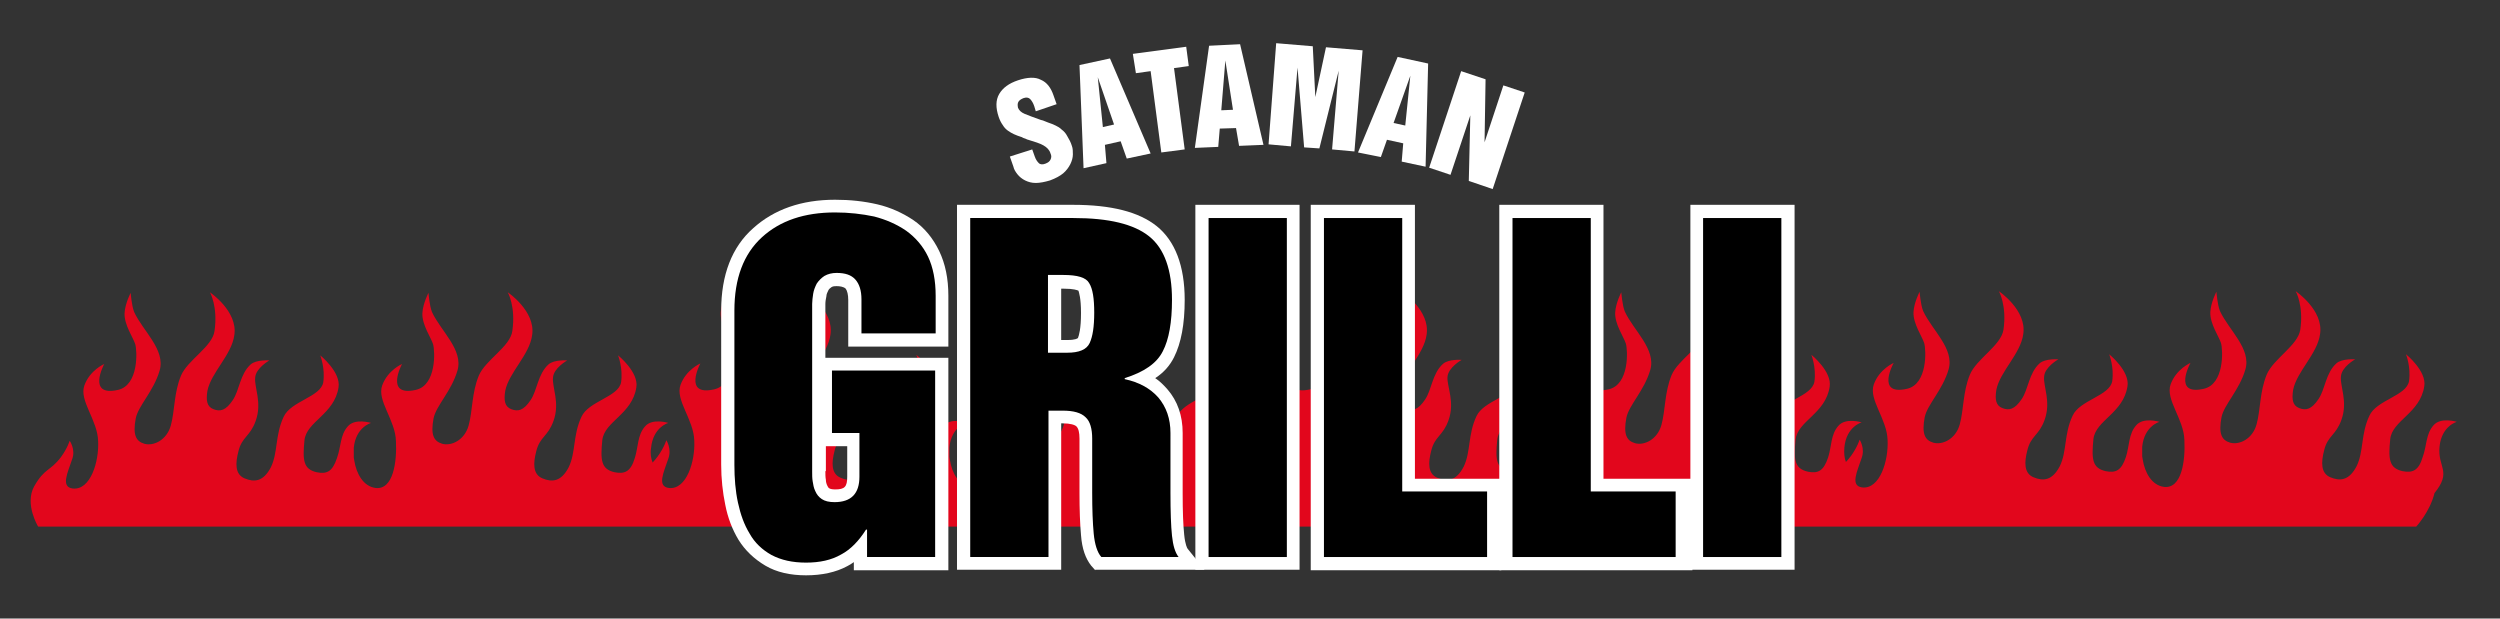
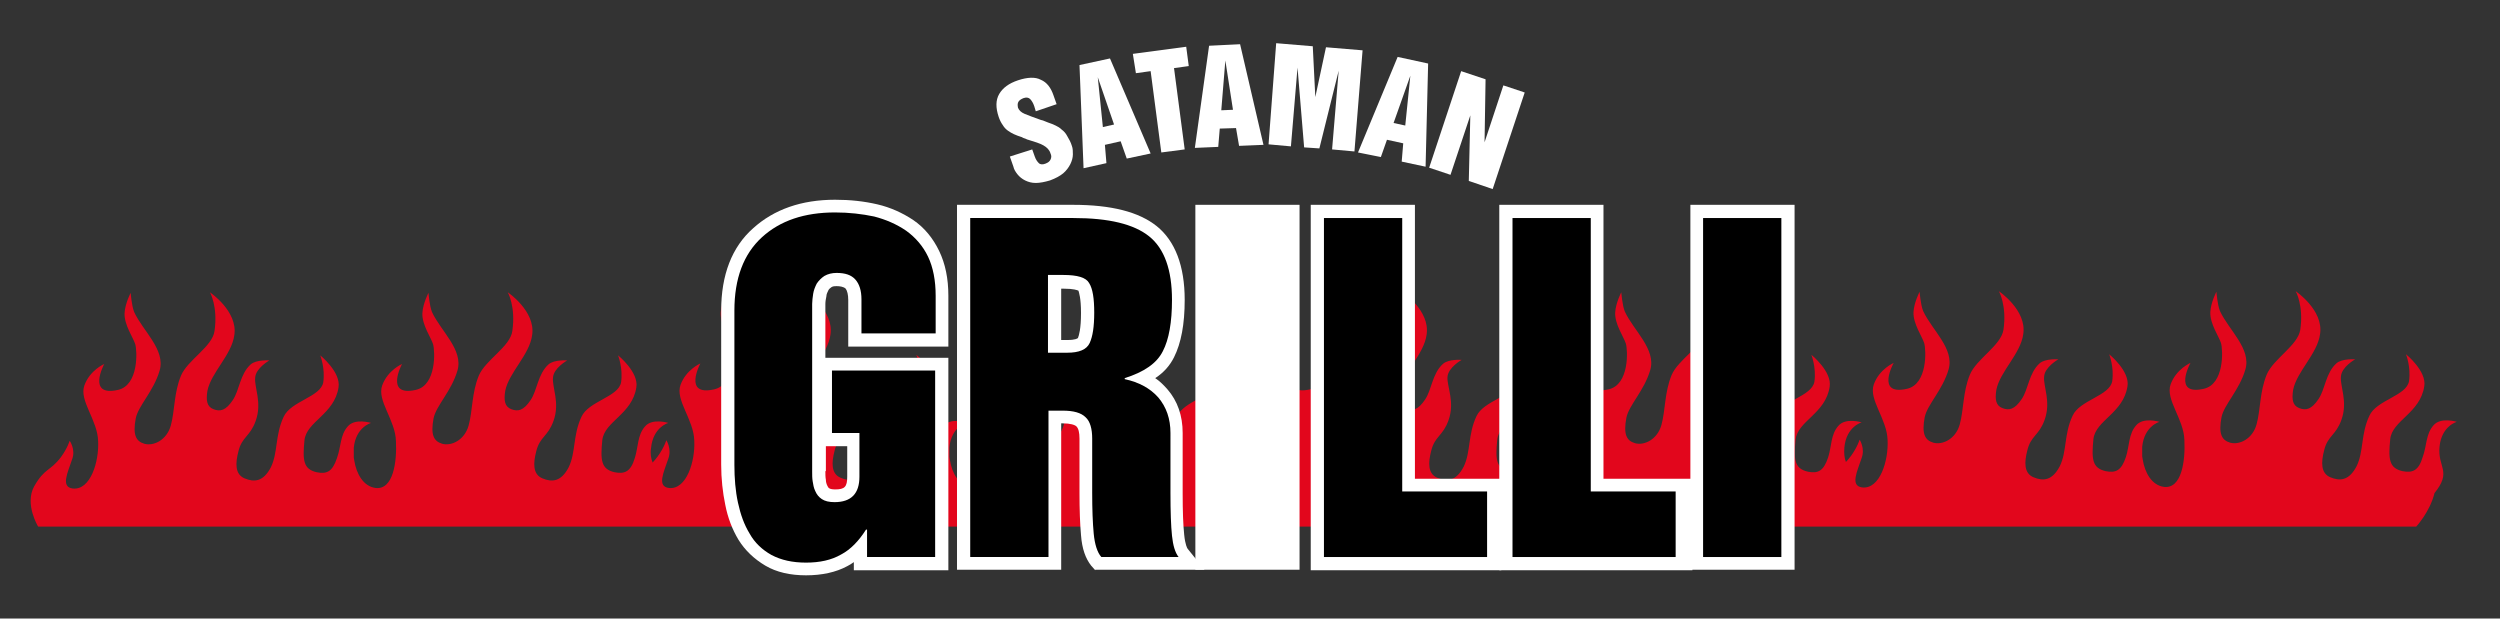
<svg xmlns="http://www.w3.org/2000/svg" version="1.1" id="Layer_1" x="0px" y="0px" viewBox="0 0 491.9 121.7" style="enable-background:new 0 0 491.9 121.7;" xml:space="preserve">
  <rect x="0" y="0" width="491.9" height="121.7" fill="#333333" stroke="none" />
  <style type="text/css">
	.st0{fill:#E2061C;}
	.st1{fill:#FFFFFF;}
</style>
  <path class="st0" d="M480,87.9c0.4-4.1,3.4-4.9,3.4-4.9s-3.2-1-4.6,0.7c-1.5,1.7-1.3,4-2.1,6.2c-0.8,2.7-2,3.2-4,2.8  c-2.6-0.6-2.8-2.3-2.4-6.3c0.4-3.7,5.9-5.1,6.7-10.4c0.5-3-3.6-6.3-3.6-6.3s1,2.5,0.6,5.3c-0.5,2.9-6.4,3.7-7.8,6.8  c-1.7,3.6-1.1,7-2.5,9.9c-1.5,2.9-3.3,3-5.2,2.2c-1.9-0.8-1.8-3-1.2-5.3c0.7-2.9,2.3-2.9,3.4-6c1.3-3.6-0.3-6.6-0.1-8.5  c0.1-1.9,2.8-3.4,2.8-3.4s-2.6-0.2-3.7,0.8c-2.1,1.9-2.2,5.1-3.5,7c-1.4,2.1-2.5,2.3-3.8,1.8c-1.3-0.5-1.5-1.7-1.2-3.6  c0.7-3.6,4.8-7.1,5.3-11c0.7-4.7-4.8-8.4-4.8-8.4s1.6,2.8,0.9,7.6c-0.5,3.1-5.3,5.7-6.6,8.8c-1.4,3.4-1.2,6.9-2,9.8  c-0.8,2.9-3.4,4.1-5.2,3.6c-1.7-0.5-2.3-1.8-1.7-5c0.5-2.5,3.5-5.3,4.7-9.4c1.2-4.1-3.3-7.8-5-11.5c-0.5-1.2-0.7-3.8-0.7-3.8  s-1.1,2.1-1.2,4c-0.1,2.3,1.7,4.8,2.1,6.1c0.4,1.3,0.7,8.1-3.4,9c-6.2,1.4-2.6-5.1-2.6-5.1s-2.8,1.2-3.9,4.2c-1.1,3,2.6,6.8,2.7,11  c0.2,4-0.5,9.6-4,9.2c-2.4-0.3-3.8-2.8-4.2-5.4c0-0.2-0.1-0.4-0.1-0.6c0-0.5,0-1.2,0-1.9c0.4-4.1,3.4-4.9,3.4-4.9s-3.2-1-4.6,0.7  c-1.5,1.7-1.3,4-2,6.2c-0.9,2.7-2,3.2-4,2.8c-2.6-0.6-2.8-2.3-2.4-6.3c0.4-3.7,5.9-5.1,6.7-10.4c0.5-3-3.6-6.3-3.6-6.3  s1,2.5,0.6,5.3c-0.5,2.9-6.4,3.7-7.8,6.8c-1.7,3.6-1.1,7-2.5,9.9c-1.5,2.9-3.3,3-5.2,2.2c-1.9-0.8-1.8-3-1.2-5.3  c0.7-2.9,2.3-2.9,3.4-6c1.3-3.6-0.3-6.6-0.1-8.5c0.1-1.9,2.8-3.4,2.8-3.4s-2.6-0.2-3.7,0.8c-2.1,1.9-2.2,5.1-3.5,7  c-1.4,2.1-2.5,2.3-3.8,1.8c-1.3-0.5-1.5-1.7-1.2-3.6c0.7-3.6,4.8-7.1,5.3-11c0.7-4.7-4.8-8.4-4.8-8.4s1.6,2.8,0.9,7.6  c-0.5,3.1-5.3,5.7-6.6,8.8c-1.4,3.4-1.2,6.9-2,9.8c-0.8,2.9-3.4,4.1-5.2,3.6c-1.7-0.5-2.3-1.8-1.7-5c0.5-2.5,3.5-5.3,4.7-9.4  c1.2-4.1-3.3-7.8-5-11.5c-0.5-1.2-0.7-3.8-0.7-3.8s-1.1,2.1-1.2,4c-0.1,2.3,1.7,4.8,2.1,6.1c0.4,1.3,0.7,8.1-3.4,9  c-6.2,1.4-2.6-5.1-2.6-5.1s-2.8,1.2-3.9,4.2c-1.1,3,2.6,6.8,2.7,11c0.2,4-1.5,9.7-5,9.3c-2.4-0.3-1-3.1-0.1-5.8  c0.7-1.9-0.4-3.6-0.4-3.6s-0.4,1.4-1.7,3.2c-0.4,0.5-0.7,0.9-1,1.2c-0.3-0.8-0.4-1.7-0.3-2.9c0.4-4.1,3.4-4.9,3.4-4.9  s-3.2-1-4.6,0.7c-1.5,1.7-1.3,4-2,6.2c-0.9,2.7-2,3.2-4,2.8c-2.6-0.6-2.8-2.3-2.4-6.3c0.4-3.7,5.9-5.1,6.7-10.4  c0.5-3-3.6-6.3-3.6-6.3s1,2.5,0.6,5.3c-0.5,2.9-6.4,3.7-7.8,6.8c-1.7,3.6-1.1,7-2.5,9.9c-1.5,2.9-3.3,3-5.2,2.2  c-1.9-0.8-1.8-3-1.2-5.3c0.7-2.9,2.3-2.9,3.4-6c1.3-3.6-0.3-6.6-0.2-8.5c0.1-1.9,2.8-3.4,2.8-3.4s-2.6-0.2-3.7,0.8  c-2.1,1.9-2.2,5.1-3.5,7c-1.4,2.1-2.5,2.3-3.8,1.8c-1.3-0.5-1.5-1.7-1.2-3.6c0.7-3.6,4.8-7.1,5.3-11c0.7-4.7-4.8-8.4-4.8-8.4  s1.6,2.8,0.9,7.6c-0.4,3.1-5.3,5.7-6.6,8.8c-1.4,3.4-1.2,6.9-2,9.8c-0.8,2.9-3.4,4.1-5.2,3.6c-1.7-0.5-2.3-1.8-1.7-5  c0.5-2.5,3.5-5.3,4.7-9.4c1.2-4.1-3.3-7.8-5-11.5c-0.5-1.2-0.7-3.8-0.7-3.8s-1.1,2.1-1.2,4c-0.1,2.3,1.7,4.8,2.1,6.1  c0.4,1.3,0.7,8.1-3.4,9c-6.2,1.4-2.7-5.1-2.7-5.1s-2.8,1.2-3.9,4.2c-1.1,3,2.6,6.8,2.7,11c0.2,4-0.5,9.6-4,9.2  c-2.4-0.3-3.8-2.8-4.2-5.4c0-0.2-0.1-0.4-0.1-0.6c0-0.5,0-1.2,0-1.9c0.4-4.1,3.4-4.9,3.4-4.9s-3.2-1-4.6,0.7c-1.5,1.7-1.3,4-2.1,6.2  c-0.9,2.7-2,3.2-4,2.8c-2.6-0.6-2.8-2.3-2.4-6.3c0.4-3.7,5.9-5.1,6.7-10.4c0.5-3-3.6-6.3-3.6-6.3s1,2.5,0.6,5.3  c-0.5,2.9-6.4,3.7-7.8,6.8c-1.7,3.6-1.1,7-2.5,9.9c-1.5,2.9-3.3,3-5.2,2.2c-1.9-0.8-1.8-3-1.2-5.3c0.7-2.9,2.3-2.9,3.4-6  c1.3-3.6-0.3-6.6-0.2-8.5c0.1-1.9,2.8-3.4,2.8-3.4s-2.6-0.2-3.7,0.8c-2.1,1.9-2.2,5.1-3.5,7c-1.4,2.1-2.5,2.3-3.8,1.8  c-1.3-0.5-1.5-1.7-1.2-3.6c0.7-3.6,4.8-7.1,5.3-11c0.7-4.7-4.8-8.4-4.8-8.4s1.6,2.8,0.9,7.6c-0.5,3.1-5.3,5.7-6.6,8.8  c-1.4,3.4-1.2,6.9-2,9.8c-0.8,2.9-3.4,4.1-5.2,3.6c-1.7-0.5-2.3-1.8-1.7-5c0.5-2.5,3.5-5.3,4.7-9.4c1.2-4.1-3.3-7.8-5-11.5  c-0.5-1.2-0.7-3.8-0.7-3.8s-1.1,2.1-1.2,4c-0.1,2.3,1.7,4.8,2.1,6.1c0.4,1.3,0.7,8.1-3.4,9c-6.2,1.4-2.7-5.1-2.7-5.1  s-2.8,1.2-3.9,4.2c-1.1,3,2.6,6.8,2.7,11c0.2,4-1.5,9.7-5,9.3c-2.4-0.3-1-3.1-0.1-5.8c0.7-1.9-0.5-3.6-0.5-3.6s-0.4,1.4-1.7,3.2  c-0.4,0.5-0.7,0.8-1,1.1c-0.3-0.8-0.4-1.7-0.3-2.9c0.4-4.1,3.4-4.9,3.4-4.9s-3.2-1-4.6,0.7c-1.5,1.7-1.3,4-2,6.2  c-0.9,2.7-2,3.2-4,2.8c-2.7-0.6-2.8-2.3-2.4-6.3c0.4-3.7,5.9-5.1,6.7-10.4c0.5-3-3.6-6.3-3.6-6.3s1,2.5,0.6,5.3  c-0.5,2.9-6.4,3.7-7.8,6.8c-1.7,3.6-1.1,7-2.5,9.9c-1.5,2.9-3.3,3-5.2,2.2c-1.9-0.8-1.8-3-1.2-5.3c0.7-2.9,2.3-2.9,3.4-6  c1.3-3.6-0.3-6.6-0.2-8.5c0.1-1.9,2.8-3.4,2.8-3.4s-2.6-0.2-3.7,0.8c-2.1,1.9-2.2,5.1-3.5,7c-1.4,2.1-2.5,2.3-3.8,1.8  c-1.3-0.5-1.6-1.7-1.2-3.6c0.7-3.6,4.8-7.1,5.3-11c0.7-4.7-4.8-8.4-4.8-8.4s1.6,2.8,0.9,7.6c-0.4,3.1-5.3,5.7-6.6,8.8  c-1.4,3.4-1.2,6.9-2,9.8c-0.8,2.9-3.4,4.1-5.2,3.6c-1.7-0.5-2.3-1.8-1.7-5c0.5-2.5,3.5-5.3,4.7-9.4c1.2-4.1-3.3-7.8-5-11.5  c-0.5-1.2-0.7-3.8-0.7-3.8s-1.1,2.1-1.2,4c-0.1,2.3,1.7,4.8,2.1,6.1c0.4,1.3,0.7,8.1-3.4,9c-6.2,1.4-2.6-5.1-2.6-5.1  s-2.8,1.2-3.9,4.2c-1.1,3,2.6,6.8,2.7,11c0.2,4-0.5,9.6-4,9.2c-2.4-0.3-3.8-2.8-4.2-5.4c0-0.2-0.1-0.4-0.1-0.6c0-0.5,0-1.2,0-1.9  c0.4-4.1,3.4-4.9,3.4-4.9s-3.2-1-4.6,0.7c-1.5,1.7-1.3,4-2,6.2c-0.9,2.7-2,3.2-4,2.8c-2.6-0.6-2.8-2.3-2.4-6.3  c0.4-3.7,5.9-5.1,6.7-10.4c0.5-3-3.6-6.3-3.6-6.3s1,2.5,0.6,5.3c-0.5,2.9-6.4,3.7-7.8,6.8c-1.7,3.6-1.1,7-2.5,9.9  c-1.5,2.9-3.3,3-5.2,2.2c-1.9-0.8-1.8-3-1.2-5.3c0.7-2.9,2.3-2.9,3.4-6c1.3-3.6-0.3-6.6-0.1-8.5c0.1-1.9,2.8-3.4,2.8-3.4  s-2.6-0.2-3.7,0.8c-2.1,1.9-2.2,5.1-3.5,7c-1.4,2.1-2.5,2.3-3.8,1.8c-1.3-0.5-1.5-1.7-1.2-3.6c0.7-3.6,4.8-7.1,5.3-11  c0.7-4.7-4.8-8.4-4.8-8.4s1.6,2.8,0.9,7.6c-0.4,3.1-5.3,5.7-6.6,8.8c-1.4,3.4-1.2,6.9-2,9.8c-0.8,2.9-3.4,4.1-5.2,3.6  c-1.7-0.5-2.3-1.8-1.7-5c0.5-2.5,3.5-5.3,4.7-9.4c1.2-4.1-3.3-7.8-5-11.5c-0.5-1.2-0.7-3.8-0.7-3.8s-1.1,2.1-1.2,4  c-0.1,2.3,1.7,4.8,2.1,6.1c0.4,1.3,0.7,8.1-3.4,9c-6.2,1.4-2.7-5.1-2.7-5.1s-2.8,1.2-3.9,4.2c-1.1,3,2.6,6.8,2.7,11  c0.2,4-1.5,9.7-5,9.3c-2.4-0.3-1-3.1-0.1-5.8c0.7-1.9-0.4-3.6-0.4-3.6s-0.4,1.4-1.7,3.2c-0.4,0.5-0.7,0.9-1,1.2  c-0.3-0.8-0.5-1.7-0.3-2.9c0.4-4.1,3.4-4.9,3.4-4.9s-3.2-1-4.6,0.7c-1.5,1.7-1.3,4-2,6.2c-0.8,2.7-2,3.2-4,2.8  c-2.6-0.6-2.8-2.3-2.4-6.3c0.4-3.7,5.9-5.1,6.7-10.4c0.5-3-3.6-6.3-3.6-6.3s1,2.5,0.6,5.3c-0.5,2.9-6.4,3.7-7.8,6.8  c-1.7,3.6-1.1,7-2.5,9.9c-1.5,2.9-3.3,3-5.2,2.2c-1.9-0.8-1.8-3-1.2-5.3c0.7-2.9,2.3-2.9,3.4-6c1.3-3.6-0.3-6.6-0.1-8.5  c0.1-1.9,2.8-3.4,2.8-3.4s-2.6-0.2-3.7,0.8c-2.1,1.9-2.2,5.1-3.5,7c-1.4,2.1-2.5,2.3-3.8,1.8c-1.3-0.5-1.5-1.7-1.2-3.6  c0.7-3.6,4.8-7.1,5.3-11c0.7-4.7-4.8-8.4-4.8-8.4s1.6,2.8,0.9,7.6c-0.4,3.1-5.3,5.7-6.6,8.8c-1.4,3.4-1.2,6.9-2,9.8  c-0.8,2.9-3.4,4.1-5.2,3.6c-1.7-0.5-2.3-1.8-1.7-5c0.5-2.5,3.5-5.3,4.7-9.4c1.2-4.1-3.3-7.8-5-11.5c-0.5-1.2-0.7-3.8-0.7-3.8  s-1.1,2.1-1.2,4c-0.1,2.3,1.7,4.8,2.1,6.1c0.4,1.3,0.7,8.1-3.4,9c-6.2,1.4-2.7-5.1-2.7-5.1s-2.8,1.2-3.9,4.2c-1.1,3,2.6,6.8,2.7,11  c0.2,4-0.5,9.6-4,9.2c-2.4-0.3-3.8-2.8-4.2-5.4c0-0.2-0.1-0.4-0.1-0.6c0-0.5,0-1.2,0-1.9c0.4-4.1,3.4-4.9,3.4-4.9s-3.2-1-4.6,0.7  c-1.5,1.7-1.3,4-2.1,6.2c-0.9,2.7-2,3.2-4,2.8c-2.6-0.6-2.8-2.3-2.4-6.3c0.4-3.7,5.9-5.1,6.7-10.4c0.5-3-3.6-6.3-3.6-6.3  s1,2.5,0.6,5.3c-0.5,2.9-6.4,3.7-7.8,6.8c-1.7,3.6-1.1,7-2.5,9.9c-1.5,2.9-3.3,3-5.2,2.2c-1.9-0.8-1.8-3-1.2-5.3  c0.7-2.9,2.3-2.9,3.4-6c1.3-3.6-0.3-6.6-0.1-8.5c0.1-1.9,2.8-3.4,2.8-3.4s-2.6-0.2-3.7,0.8c-2.1,1.9-2.2,5.1-3.5,7  c-1.4,2.1-2.5,2.3-3.8,1.8c-1.3-0.5-1.5-1.7-1.2-3.6c0.7-3.6,4.8-7.1,5.3-11c0.7-4.7-4.8-8.4-4.8-8.4s1.6,2.8,0.9,7.6  c-0.4,3.1-5.3,5.7-6.6,8.8c-1.4,3.4-1.2,6.9-2,9.8c-0.8,2.9-3.4,4.1-5.2,3.6c-1.7-0.5-2.3-1.8-1.7-5c0.5-2.5,3.5-5.3,4.7-9.4  c1.2-4.1-3.3-7.8-5-11.5c-0.5-1.2-0.7-3.8-0.7-3.8s-1.1,2.1-1.2,4c-0.1,2.3,1.7,4.8,2.1,6.1c0.4,1.3,0.7,8.1-3.4,9  c-6.2,1.4-2.7-5.1-2.7-5.1s-2.8,1.2-3.9,4.2c-1.1,3,2.6,6.8,2.7,11c0.2,4-1.5,9.7-5,9.3c-2.4-0.3-1-3.1-0.1-5.8  c0.7-1.9-0.5-3.6-0.5-3.6s-0.4,1.4-1.7,3.2c-2.2,2.9-3.2,2.1-5.3,5.8c-1.9,3.5,0.8,7.9,0.8,7.9h58.2h1.4h57.1h1.1h57.1h1.4h57.1h1.1  h57.1h1.4h57.1h1.1h57.1h1.4h58.2c0,0,2.7-2.9,3.6-6.6C482.5,92.7,479.6,92,480,87.9z" />
  <path class="st1" d="M158.6,113.2c-3.1,0-5.8-0.6-8-1.9c-2.2-1.3-4-3-5.3-5.1c-1.2-2-2.1-4.3-2.6-6.9c-0.5-2.4-0.8-5.1-0.8-7.9V61.1  c0-7,2.1-12.5,6.3-16.2c4.1-3.7,9.5-5.6,16.1-5.6c3,0,5.7,0.3,8.3,0.9c2.6,0.6,5,1.7,7.1,3.1c2.2,1.5,3.9,3.6,5.1,6.1  c1.2,2.5,1.8,5.4,1.8,8.8v10h-19.7v-9.2c0-1-0.2-1.8-0.5-2.2c-0.4-0.4-1.2-0.5-1.8-0.5c-0.3,0-0.7,0-1,0.2c-0.3,0.2-0.5,0.4-0.6,0.6  c-0.2,0.4-0.4,0.8-0.4,1.2c-0.1,0.5-0.2,1-0.2,1.5v10.6h24.2v41.8H168v-1.6c-0.4,0.3-0.9,0.6-1.3,0.8  C164.5,112.6,161.7,113.2,158.6,113.2L158.6,113.2z M162.4,92.7c0,0.6,0,1.2,0.1,1.7c0,0.4,0.1,0.8,0.3,1.2c0.1,0.2,0.2,0.4,0.4,0.5  c0,0,0.3,0.2,1.1,0.2c1.9,0,2.4-0.5,2.4-2.5v-6h-4.2V92.7z" />
  <path d="M144.5,61.1c0-6.3,1.8-11.1,5.4-14.4c3.6-3.3,8.4-4.9,14.4-4.9c2.8,0,5.3,0.3,7.7,0.8c2.3,0.6,4.4,1.5,6.3,2.8  c1.8,1.3,3.3,3,4.3,5.1c1,2.1,1.5,4.7,1.5,7.7v7.4h-14.6v-6.7c0-1.7-0.4-3-1.2-3.9c-0.8-0.9-2-1.3-3.7-1.3c-0.9,0-1.7,0.2-2.4,0.6  c-0.6,0.4-1.1,0.9-1.5,1.5c-0.3,0.6-0.6,1.3-0.7,2c-0.1,0.7-0.2,1.4-0.2,2v33c0,0.7,0,1.3,0.1,1.9c0.1,0.6,0.2,1.3,0.5,1.9  c0.3,0.7,0.7,1.2,1.3,1.6c0.6,0.4,1.4,0.6,2.5,0.6c3.3,0,4.9-1.7,4.9-5v-8.6h-5.4V72.9H184v36.7h-13.4v-5.4h-0.2  c-1.4,2.2-3,3.9-4.9,4.9c-1.9,1.1-4.2,1.6-6.9,1.6c-2.7,0-4.9-0.5-6.8-1.5c-1.8-1-3.3-2.4-4.3-4.2c-1.1-1.8-1.8-3.8-2.3-6.1  c-0.5-2.3-0.7-4.8-0.7-7.4V61.1z" />
  <path class="st1" d="M215.5,112.2l-0.8-0.9c-1.1-1.4-1.8-3.3-2-6c-0.2-2.2-0.3-5-0.3-8.3V86.3c0-1.2-0.2-2-0.6-2.4  c-0.3-0.3-1.2-0.6-2.7-0.6h-0.3v28.8h-20.5V40.3h22.8c7.6,0,13,1.4,16.5,4.2c3.6,2.9,5.5,7.8,5.5,14.5c0,4.8-0.7,8.5-2.1,11.3  c-0.8,1.6-2,3-3.7,4.1c0.9,0.6,1.7,1.4,2.4,2.2c2,2.3,3,5.2,3,8.6V97c0,3.6,0.1,6.3,0.3,8.2c0.2,2,0.6,2.7,0.7,2.8l3.3,4.1H215.5z   M210,66.9c1.6,0,2-0.3,2.1-0.4c0.2-0.5,0.6-1.8,0.6-4.9c0-3-0.4-4-0.5-4.4c-0.2-0.1-0.9-0.4-2.9-0.4h-0.5v10.1H210z" />
  <path d="M190.9,42.9h20.3c7,0,11.9,1.2,14.9,3.6c3,2.4,4.5,6.6,4.5,12.5c0,4.4-0.6,7.8-1.8,10.1c-1.2,2.4-3.7,4.1-7.5,5.3v0.2  c2.8,0.6,5,1.8,6.6,3.6c1.6,1.9,2.4,4.2,2.4,7V97c0,3.7,0.1,6.5,0.3,8.4c0.2,1.9,0.6,3.3,1.3,4.2h-15.2c-0.8-0.9-1.3-2.5-1.5-4.6  c-0.2-2.1-0.3-4.8-0.3-8V86.3c0-1.9-0.4-3.4-1.3-4.2c-0.9-0.9-2.4-1.3-4.5-1.3h-2.8v28.8h-15.4V42.9z M206.2,69.4h3.8  c2.3,0,3.8-0.6,4.4-1.9c0.6-1.3,0.9-3.2,0.9-6c0-2.8-0.3-4.7-1-5.8c-0.6-1.1-2.3-1.6-5.1-1.6h-3V69.4z" />
  <rect x="235.2" y="40.3" class="st1" width="20.5" height="71.8" />
-   <path d="M237.8,42.9h15.4v66.7h-15.4V42.9z" />
  <polygon class="st1" points="257.9,112.2 257.9,40.3 278.4,40.3 278.4,94.2 295.4,94.2 295.4,112.2 " />
  <path d="M260.5,42.9h15.4v53.8h16.7v12.9h-32.1V42.9z" />
  <polygon class="st1" points="295,112.2 295,40.3 315.5,40.3 315.5,94.2 333,94.2 333,112.2 " />
  <path d="M297.6,42.9h15.4v53.8h16.7v12.9h-32.1V42.9z" />
  <rect x="332.6" y="40.3" class="st1" width="20.5" height="71.8" />
  <path d="M335.1,42.9h15.4v66.7h-15.4V42.9z" />
  <g>
    <path class="st1" d="M203.1,29.4l0.5,1.4c0.2,0.6,0.5,1,0.8,1.3c0.3,0.3,0.8,0.3,1.3,0.1c0.5-0.2,0.8-0.4,1-0.8   c0.2-0.4,0.2-0.8,0-1.2c-0.2-0.7-0.7-1.2-1.4-1.6c-0.7-0.4-1.7-0.7-3-1.1c-0.1,0-0.3-0.1-0.5-0.2c-0.3-0.1-0.6-0.2-0.7-0.3   c-0.6-0.2-1.2-0.4-1.6-0.6c-0.4-0.2-0.8-0.4-1.2-0.7c-0.4-0.3-0.7-0.6-1-1.1c-0.3-0.4-0.6-1-0.8-1.6c-0.6-1.8-0.6-3.3,0.1-4.5   c0.7-1.2,1.9-2.1,3.7-2.7c1.8-0.6,3.4-0.7,4.5-0.1c1.2,0.5,2,1.6,2.5,3.1l0.6,1.7l-4.1,1.4l-0.3-1c-0.2-0.6-0.5-1.1-0.8-1.4   c-0.3-0.3-0.7-0.4-1.3-0.2c-0.5,0.2-0.8,0.4-1,0.7c-0.2,0.3-0.2,0.7-0.1,1.2c0.2,0.5,0.6,0.9,1.3,1.2s1.8,0.7,3.2,1.2l0.4,0.1   c0.2,0.1,0.5,0.2,1,0.4c0.6,0.2,1.1,0.4,1.5,0.6c0.4,0.2,0.8,0.4,1.2,0.8c0.4,0.3,0.8,0.7,1.1,1.3c0.3,0.5,0.7,1.2,0.9,1.9   c0.2,0.5,0.2,1.1,0.2,1.7c0,0.6-0.2,1.3-0.5,1.9s-0.8,1.3-1.4,1.8s-1.5,1-2.6,1.4c-1,0.3-2,0.5-2.8,0.5c-0.8,0-1.5-0.2-2.1-0.5   s-1.1-0.7-1.5-1.2c-0.4-0.5-0.7-1-0.8-1.5l-0.7-2L203.1,29.4z" />
    <path class="st1" d="M212.4,12.8l6-1.3l8,18.7l-4.7,1l-1.2-3.4l-3.1,0.7l0.3,3.6l-4.5,1L212.4,12.8z M217,25l2.2-0.5l-3.2-9.3l0,0   L217,25z" />
    <path class="st1" d="M222.9,10.6l10.5-1.4l0.5,3.8l-2.9,0.4l2.1,16l-4.6,0.6l-2.1-16l-2.9,0.4L222.9,10.6z" />
    <path class="st1" d="M237.9,9l6.1-0.3l4.6,19.8l-4.8,0.2l-0.6-3.5l-3.2,0.1l-0.3,3.6l-4.6,0.2L237.9,9z M240.3,21.7l2.3-0.1   l-1.5-9.7l0,0L240.3,21.7z" />
    <path class="st1" d="M251.1,8.5l7.2,0.6l0.5,10l0,0l2.1-9.8l7.2,0.6l-1.6,19.9l-4.4-0.4l1.3-15.5l0,0l-3.8,15.3l-3-0.2l-1.3-15.7   l0,0l-1.3,15.5l-4.4-0.4L251.1,8.5z" />
    <path class="st1" d="M275,11.2l6,1.3l-0.5,20.3l-4.7-1l0.3-3.6l-3.2-0.7l-1.2,3.4l-4.5-0.9L275,11.2z M274.2,24.2l2.3,0.5l1-9.8   l0,0L274.2,24.2z" />
    <path class="st1" d="M287.5,14l4.8,1.6L292.1,28l0,0l3.7-11.2l4.2,1.4l-6.3,19l-4.7-1.6l0.3-12.9l0,0l-3.9,11.7l-4.2-1.4L287.5,14z   " />
  </g>
</svg>